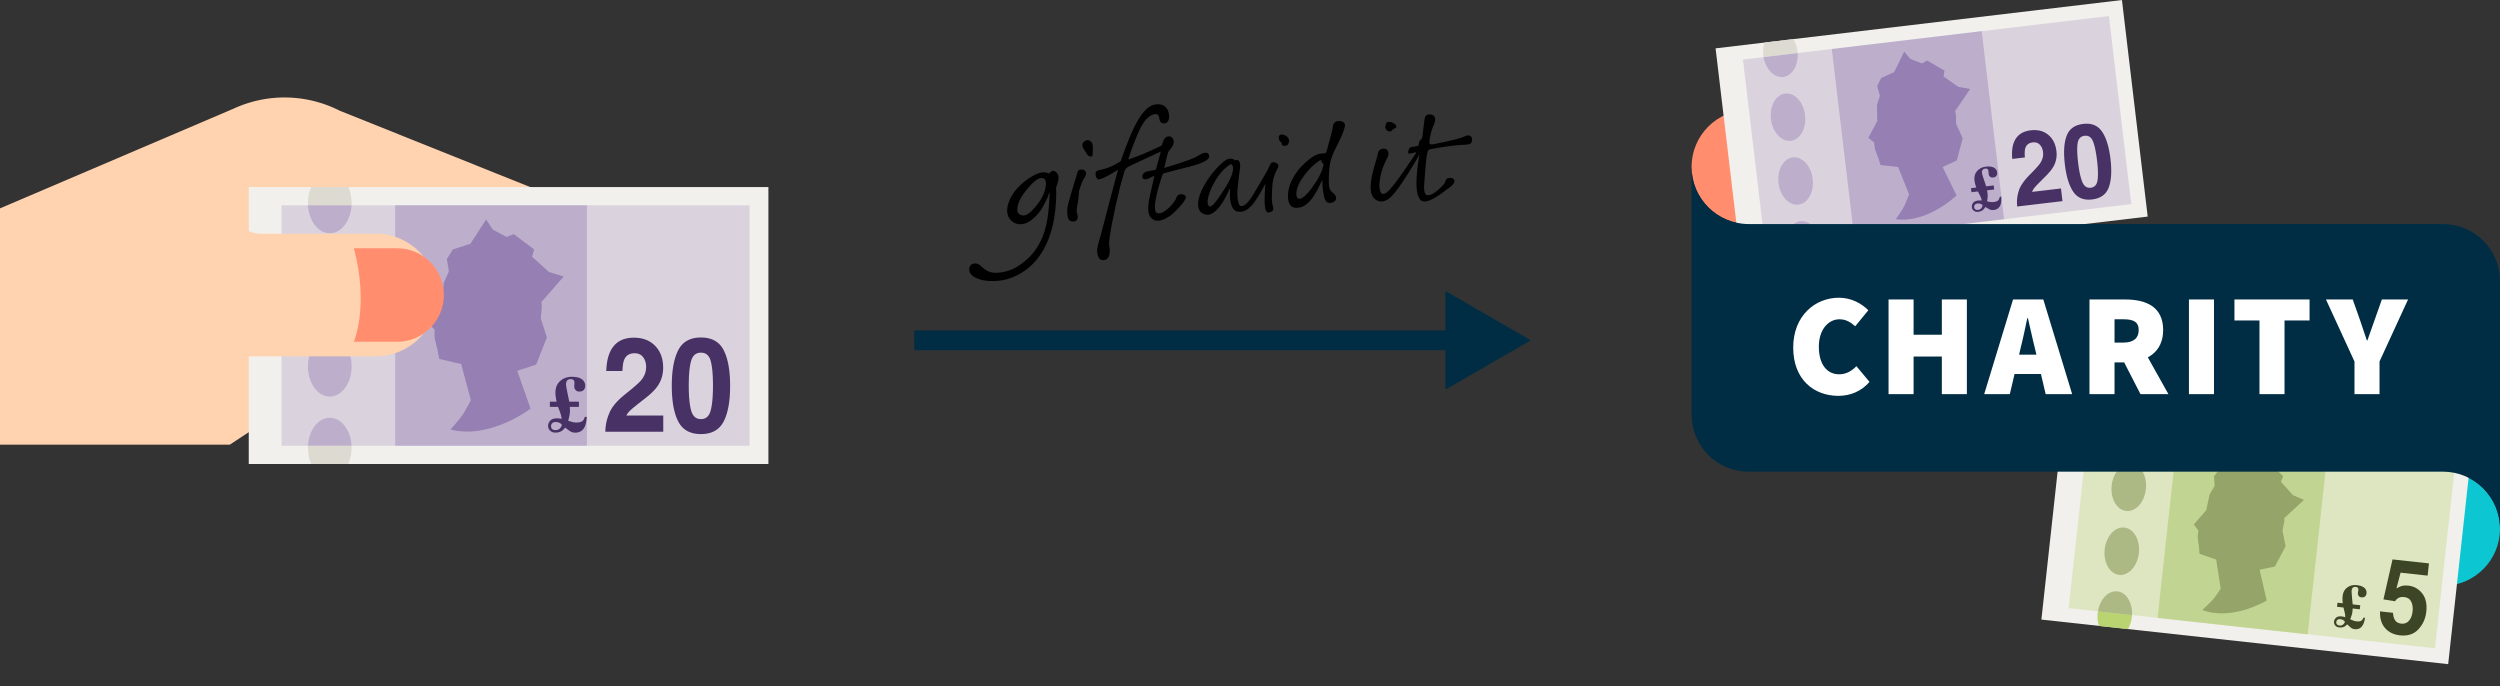
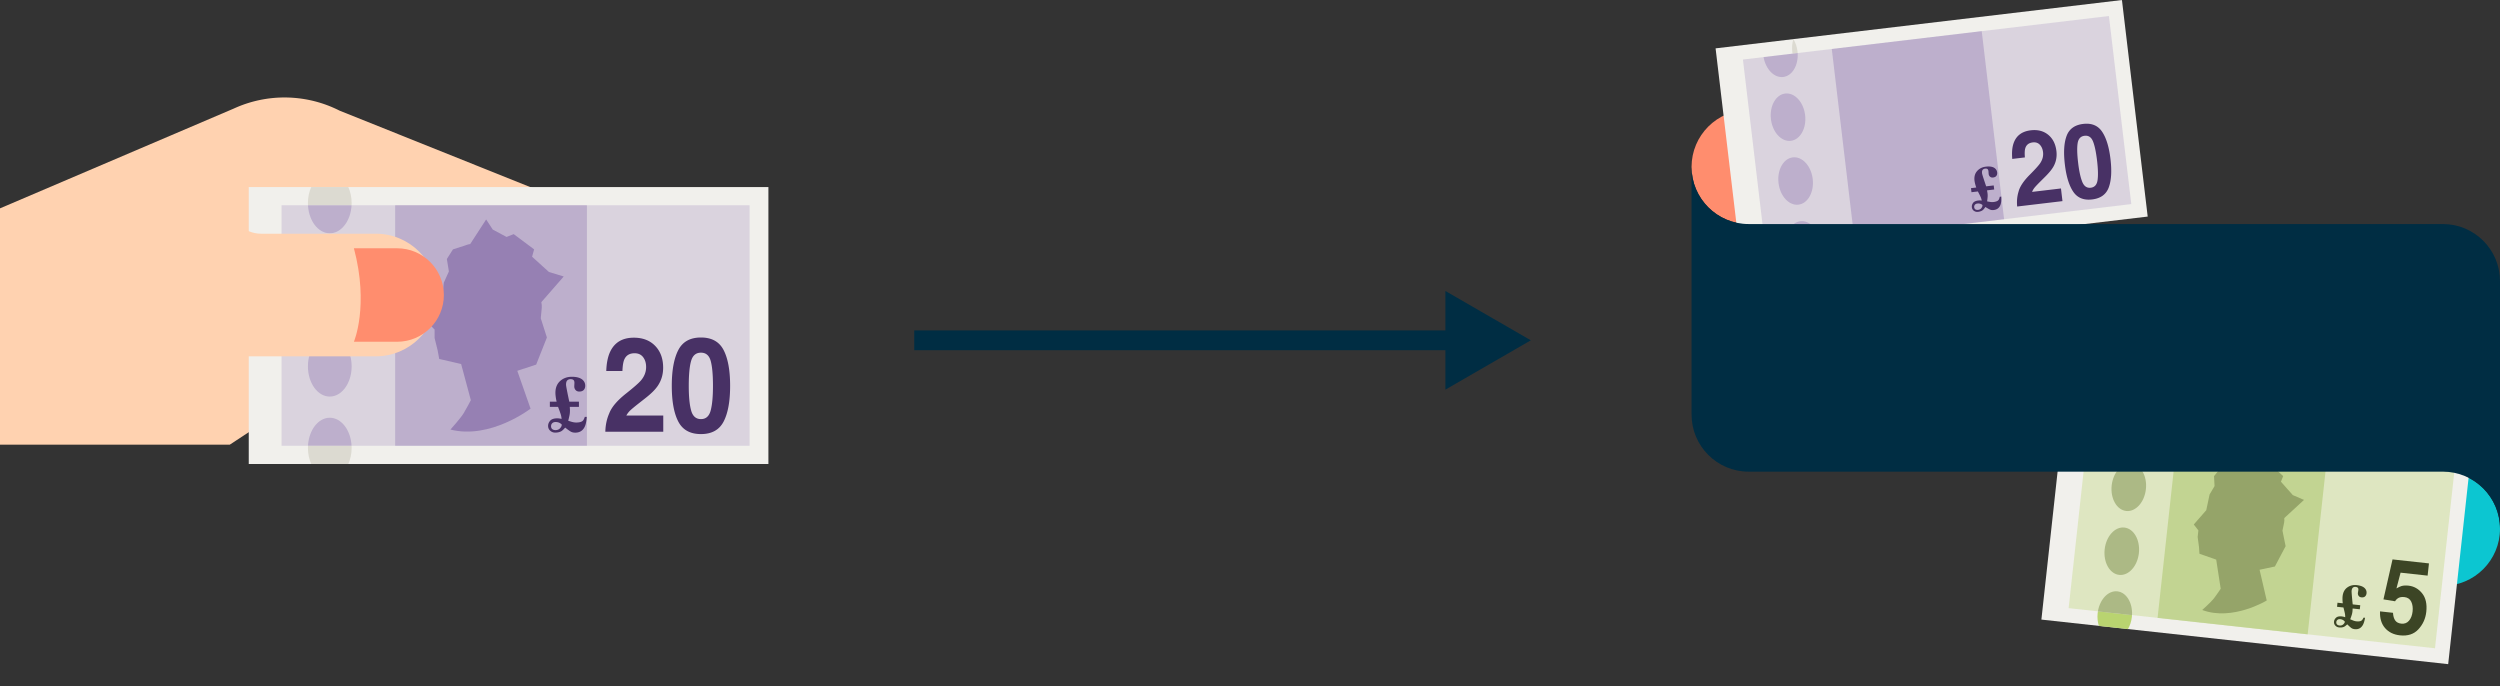
<svg xmlns="http://www.w3.org/2000/svg" version="1.1" id="Layer_1" x="0" y="0" viewBox="0 0 1137.232 312.148" xml:space="preserve">
  <rect x="0" y="0" width="1137.232" height="312.148" fill="#333333" stroke="none" />
  <style>.st1{fill:#f1f0ec}.st4{fill:#3c4525}.st6{fill:#b9d470}.st7{opacity:.5;fill:#7a8c4b}.st8{fill:#ff8d6e}.st9{opacity:.25;fill:#957eb6}.st10{opacity:.34;fill:#866cab}.st11{fill:#483165}.st12{opacity:.45;fill:#684995}.st13{fill:#dcdad1}.st14{fill:#002d43}.st16{fill:#ffd2b0}</style>
  <path d="M1111.259 214.554c14.345 0 25.974 11.629 25.974 25.974s-11.629 25.974-25.974 25.974" fill="#0cc6d1" />
  <path transform="rotate(6.252 1026.81 242.787)" class="st1" d="M933.452 193.109h186.151v99.197H933.452z" />
  <path transform="rotate(6.252 1029.299 243.06)" opacity=".35" fill="#b9d470" d="M945.188 199.903h167.653v86.154H945.188z" />
  <path transform="rotate(6.252 1020.566 242.104)" fill="#c2d492" d="M985.941 198.946h68.686V285.1h-68.686z" />
  <path class="st4" d="M1066.021 280.536c.231.058.494.136.791.234a7.73 7.73 0 0 0-.12-1.619c-.093-.499-.317-1.435-.672-2.807l-2.917-.32.203-1.852 2.404.263a15.307 15.307 0 0 1-.131-2.054c-.002-.432.015-.814.052-1.148.196-1.789.911-3.124 2.145-4.007 1.234-.882 2.677-1.233 4.328-1.052 1.916.21 3.221.798 3.916 1.764.411.579.578 1.23.499 1.952-.067.611-.297 1.089-.692 1.435-.394.346-.948.479-1.661.401-.538-.059-.948-.282-1.232-.669-.284-.387-.397-.844-.339-1.372.007-.065.071-.47.193-1.215.043-.389.006-.692-.108-.911-.181-.329-.556-.524-1.122-.586-.479-.052-.883.051-1.213.31-.33.259-.535.75-.614 1.473-.029.269.021 1.142.151 2.619.129 1.477.245 2.662.345 3.554l3.431.376-.203 1.852-3.255-.357c-.007.065-.023.35-.049.854-.008.159-.02.317-.038.475a8.432 8.432 0 0 1-.289 1.49 37.396 37.396 0 0 1-.724 2.077c.764.337 1.279.554 1.546.649.429.15.838.247 1.23.29 1.075.118 1.858.006 2.351-.334.31-.21.621-.66.934-1.349l.689.076c-.247 1.438-.59 2.542-1.03 3.311-.829 1.422-2.054 2.043-3.676 1.866-.606-.066-1.102-.232-1.489-.495-.386-.264-1.021-.831-1.905-1.701-.584.549-1.065.916-1.441 1.101-.636.298-1.404.398-2.303.299-.694-.076-1.266-.366-1.714-.871-.449-.505-.635-1.11-.558-1.815.071-.65.385-1.23.94-1.743.556-.512 1.43-.703 2.622-.572.252.027.495.07.725.128zm-.125 3.513c.454-.394.703-.792.747-1.193.012-.112-.182-.326-.583-.644-.401-.308-.905-.495-1.511-.561-.489-.054-.895.041-1.218.284-.323.243-.509.584-.557 1.022-.063.578.127 1.01.57 1.294.241.149.532.242.874.28.665.072 1.224-.088 1.678-.482z" />
  <path d="M1039.05 237.605c.101-.486.118-1.148.057-1.939l8.971-8.266-5.095-2.186-5.402-6.088 1.014-2.535-6.675-6.227-2.655.727-4.621-3.153-1.966-3.879-6.631 8.128c-1.191.085-1.834.306-1.834.306l-4.516.93-2.556 3.18.242 4.504-2.258 3.823-1.52 7.16-5.679 6.502 2.099 2.672-.331 3.017.606 4.544.215 3.077 7.617 2.666 2.043 13.25s-1.763 2.656-3.051 4.347c-1.289 1.691-5.365 5.315-5.365 5.315 13.78 5.173 29.35-4.315 29.35-4.315l-3.249-13.993 6.967-1.476 4.875-9.235-1.432-7.077c-.002.003-.002.003.78-3.779z" opacity=".45" fill="#5d6b39" />
  <path class="st6" d="m963.71 192.488 15.511 1.7c.042-.26.086-.519.115-.785.229-2.094.004-4.09-.562-5.825l-13.196-1.446c-.929 1.571-1.581 3.471-1.811 5.565-.029.266-.043.529-.057.791z" />
  <path class="st7" d="M970.372 203.318c4.107.45 7.945-3.584 8.849-9.13l-15.511-1.7c-.319 5.61 2.555 10.38 6.662 10.83z" />
  <ellipse transform="rotate(-83.748 968.397 221.645)" class="st7" cx="968.366" cy="221.623" rx="10.832" ry="7.831" />
  <ellipse transform="rotate(-83.748 965.21 250.719)" class="st7" cx="965.18" cy="250.695" rx="10.832" ry="7.831" />
  <path class="st6" d="m969.836 279.83-15.511-1.7c-.042.26-.086.519-.115.785-.229 2.094-.004 4.089.562 5.825l13.196 1.446c.929-1.571 1.581-3.471 1.81-5.565.03-.266.043-.528.058-.791z" />
  <path class="st7" d="M963.174 269c-4.107-.45-7.945 3.584-8.849 9.13l15.511 1.7c.319-5.61-2.555-10.38-6.662-10.83z" />
  <path class="st4" d="M1088.556 278.762c.078 1.451.406 2.6.984 3.446.579.847 1.504 1.34 2.775 1.479 1.465.161 2.643-.288 3.534-1.346.892-1.057 1.433-2.451 1.622-4.184.187-1.701-.015-3.178-.604-4.429-.591-1.251-1.646-1.96-3.165-2.126-.719-.079-1.352-.048-1.898.095-.965.266-1.738.871-2.317 1.816l-5.277-.858 4.132-18.182 16.573 1.816-.61 5.562-12.301-1.348-1.877 7.17c.985-.559 1.745-.918 2.281-1.077.896-.258 1.959-.32 3.19-.186 2.489.273 4.56 1.438 6.209 3.496 1.65 2.058 2.282 4.855 1.894 8.396-.338 3.08-1.531 5.733-3.582 7.959-2.05 2.227-4.853 3.145-8.408 2.755-2.864-.314-5.123-1.423-6.777-3.325-1.653-1.903-2.412-4.429-2.277-7.578l5.899.649z" />
  <path class="st8" d="M795.451 101.915c-14.345 0-25.974-11.629-25.974-25.974s11.629-25.974 25.974-25.974" />
  <path transform="rotate(-6.783 878.72 60.178)" class="st1" d="M785.605 10.654h186.151v99.197H785.605z" />
  <path transform="rotate(-6.783 881.204 59.882)" class="st9" d="M797.339 16.88h167.653v86.154H797.339z" />
  <path transform="rotate(-6.783 872.483 60.921)" class="st10" d="M838.102 17.918h68.686v86.154h-68.686z" />
  <path class="st11" d="M900.67 91.172c.238.005.512.021.823.05a7.7 7.7 0 0 0-.482-1.55c-.203-.465-.633-1.326-1.288-2.583l-2.914.347-.22-1.85 2.401-.286a15.185 15.185 0 0 1-.591-1.972c-.1-.42-.169-.797-.209-1.13-.213-1.787.182-3.249 1.186-4.387 1.003-1.138 2.33-1.805 3.979-2.002 1.913-.228 3.318.051 4.213.835.531.471.84 1.068.926 1.789.073.61-.044 1.128-.35 1.554-.306.426-.815.681-1.527.765-.537.064-.987-.061-1.352-.373-.364-.313-.577-.733-.64-1.26a61.386 61.386 0 0 1-.087-1.227c-.046-.388-.15-.676-.311-.863-.251-.279-.659-.385-1.226-.318-.479.057-.849.249-1.112.576-.263.327-.352.852-.266 1.573.032.269.278 1.107.738 2.517.459 1.41.839 2.538 1.138 3.385l3.427-.408.22 1.85-3.251.387c.008.065.056.346.145.843.028.157.052.314.07.471.065.547.083 1.053.055 1.517a36.745 36.745 0 0 1-.237 2.186c.821.156 1.371.251 1.652.283.452.05.872.051 1.263.005 1.074-.128 1.812-.413 2.215-.856.254-.275.456-.783.605-1.525l.688-.082c.084 1.457-.001 2.61-.257 3.458-.487 1.572-1.54 2.454-3.161 2.647-.605.072-1.126.023-1.562-.147-.436-.17-1.182-.579-2.24-1.227-.445.667-.831 1.132-1.156 1.398-.552.434-1.278.704-2.176.811-.693.083-1.316-.071-1.867-.462-.552-.39-.869-.938-.953-1.643-.077-.649.097-1.286.523-1.91.426-.624 1.234-1.008 2.425-1.149.259-.029.505-.041.743-.037zm.671 3.45c.353-.486.506-.93.458-1.331-.013-.112-.251-.277-.713-.496-.46-.209-.993-.278-1.599-.206-.489.058-.863.242-1.123.552-.26.31-.364.684-.312 1.122.069.578.351.955.847 1.132.268.091.573.116.915.075.665-.079 1.174-.361 1.527-.848z" />
-   <path class="st12" d="M889.729 52.456c-.012-.496-.144-1.146-.382-1.902l6.874-10.077-5.457-.98-6.637-4.712.416-2.698-7.908-4.56-2.422 1.307L869 26.806l-2.791-3.335-4.626 9.415c-1.141.352-1.718.712-1.718.712l-4.19 1.925-1.772 3.675 1.253 4.333-1.337 4.234.135 7.319-4.065 7.615 2.647 2.13.359 3.014 1.616 4.29.903 2.949 8.022.879 4.98 12.447s-1.118 2.986-1.992 4.924c-.874 1.938-4.027 6.388-4.027 6.388 14.592 1.93 27.619-10.827 27.619-10.827l-6.323-12.899 6.455-3.01 2.665-10.097-2.992-6.571-.092-3.86z" />
-   <path class="st13" d="m802.241 25.971 15.495-1.844c-.017-.262-.033-.525-.065-.79-.249-2.092-.919-3.985-1.862-5.548l-13.182 1.569c-.55 1.74-.757 3.738-.508 5.83.031.265.077.523.122.783z" />
+   <path class="st13" d="m802.241 25.971 15.495-1.844c-.017-.262-.033-.525-.065-.79-.249-2.092-.919-3.985-1.862-5.548c-.55 1.74-.757 3.738-.508 5.83.031.265.077.523.122.783z" />
  <path class="st10" d="M811.175 35.017c4.103-.488 6.931-5.285 6.561-10.891l-15.495 1.844c.956 5.537 4.832 9.536 8.934 9.047z" />
  <ellipse transform="rotate(-6.783 813.352 53.233)" class="st10" cx="813.352" cy="53.303" rx="7.831" ry="10.832" />
  <ellipse transform="rotate(-6.783 816.811 82.274)" class="st10" cx="816.809" cy="82.344" rx="7.831" ry="10.832" />
  <path class="st13" d="m827.92 109.677-15.495 1.844c.017.262.033.525.065.79.249 2.091.919 3.985 1.862 5.548l13.182-1.569c.55-1.74.757-3.738.508-5.83-.031-.266-.077-.524-.122-.783z" />
  <path class="st10" d="M818.986 100.63c-4.102.488-6.932 5.285-6.561 10.891l15.495-1.844c-.956-5.537-4.832-9.536-8.934-9.047z" />
  <path class="st11" d="M918.209 87.235c.579-2.319 2.292-4.907 5.138-7.761 2.468-2.482 4.048-4.238 4.739-5.268 1.058-1.602 1.483-3.267 1.278-4.997-.168-1.407-.66-2.537-1.477-3.387s-1.883-1.197-3.197-1.041c-1.798.214-2.934 1.103-3.407 2.665-.271.903-.331 2.292-.178 4.167l-5.748.684c-.241-2.843-.049-5.188.574-7.032 1.183-3.51 3.79-5.505 7.819-5.985 3.186-.379 5.836.296 7.952 2.023 2.116 1.727 3.365 4.199 3.748 7.414.294 2.465-.111 4.732-1.214 6.804-.723 1.375-1.988 2.962-3.799 4.762l-2.148 2.142c-1.346 1.34-2.26 2.303-2.744 2.888a7.35 7.35 0 0 0-1.164 1.979l13.137-1.563.686 5.764-20.607 2.453c-.229-2.395-.025-4.631.612-6.711zm38.005-27.346c1.898 2.802 3.174 6.951 3.828 12.446.654 5.496.387 9.821-.802 12.974-1.189 3.154-3.7 4.959-7.532 5.416-3.832.457-6.696-.709-8.592-3.496-1.896-2.785-3.172-6.927-3.826-12.423-.654-5.495-.388-9.828.8-12.997 1.187-3.168 3.697-4.981 7.529-5.438 3.832-.456 6.697.717 8.595 3.518zm-8.989 22.88c.809 1.961 2.092 2.837 3.849 2.628 1.757-.209 2.788-1.361 3.093-3.454.305-2.094.23-5.054-.226-8.882-.478-4.011-1.104-6.948-1.88-8.812-.777-1.864-2.043-2.691-3.8-2.482-1.757.209-2.805 1.312-3.142 3.309-.338 1.997-.269 5 .209 9.011.456 3.828 1.089 6.721 1.897 8.682z" />
  <path class="st14" d="M1111.259 101.915H795.451c-14.345 0-25.974-11.629-25.974-25.974V188.58c0 14.345 11.629 25.974 25.974 25.974h315.808c14.345 0 25.974 11.629 25.974 25.974v-112.64c-.001-14.344-11.629-25.973-25.974-25.973z" />
-   <path d="M815.721 158.085c0-14.437 9.933-22.648 20.794-22.648 5.695 0 10.33 2.649 13.377 5.695l-5.96 7.285c-2.119-1.854-4.238-3.179-7.152-3.179-5.032 0-9.403 4.635-9.403 12.45 0 8.079 3.708 12.583 9.271 12.583 3.311 0 5.959-1.723 7.814-3.709l5.959 7.152c-3.642 4.238-8.608 6.357-14.172 6.357-10.992 0-20.528-7.285-20.528-21.986zm43.366-21.853h11.391v16.026h12.848v-16.026h11.391v43.045h-11.391V162.19h-12.848v17.086h-11.391v-43.044zm56.631 0h13.774l13.112 43.045h-12.053l-4.9-20.927c-1.061-4.105-2.119-9.337-3.18-13.642h-.264c-.928 4.371-1.987 9.536-3.047 13.642l-4.9 20.927h-11.655l13.113-43.045zm-3.709 25.098h21.059v8.808h-21.059v-8.808zm38.486-25.098h16.291c9.271 0 17.218 3.179 17.218 13.907 0 10.397-7.946 14.702-17.218 14.702h-4.9v14.437h-11.391v-43.046zm15.496 19.602c4.504 0 6.887-1.987 6.887-5.695s-2.383-4.9-6.887-4.9h-4.105v10.596h4.105zm-1.258 6.026 7.682-7.55 13.973 24.966h-12.715l-8.94-17.416zm31.002-25.628h11.39v43.045h-11.39v-43.045zm32.09 9.536h-11.391v-9.536h34.171v9.536h-11.39v33.509h-11.391v-33.509zm43.214 18.674-12.979-28.211h12.186l3.178 9.006c1.061 3.245 2.119 6.225 3.245 9.602h.265c1.126-3.377 2.252-6.357 3.378-9.602l3.179-9.006h11.92l-12.979 28.211v14.834h-11.391v-14.834z" fill="#fff" />
  <path class="st16" d="M266.984 95.435 154.481 50.336a55.339 55.339 0 0 0-48.139-.948L0 94.781v107.497h104.528L266.984 95.435z" />
  <path class="st1" d="M113.155 85.09h236.387v125.967H113.155z" />
  <path class="st9" d="M128.077 93.371h212.897v109.405H128.077z" />
  <path class="st10" d="M179.762 93.371h87.222v109.405h-87.222z" />
  <path class="st11" d="M254.435 190.362c.3.042.643.104 1.03.186a9.88 9.88 0 0 0-.375-2.027c-.187-.616-.599-1.767-1.236-3.451h-3.726v-2.366h3.071a19.326 19.326 0 0 1-.449-2.575 12.814 12.814 0 0 1-.094-1.456c0-2.285.718-4.07 2.154-5.354 1.436-1.285 3.209-1.927 5.318-1.927 2.447 0 4.176.562 5.188 1.685.599.674.899 1.472.899 2.395 0 .781-.225 1.416-.675 1.907-.449.491-1.13.736-2.041.736-.687 0-1.236-.225-1.648-.674-.412-.449-.618-1.011-.618-1.685 0-.083.025-.603.075-1.56 0-.496-.088-.875-.262-1.135-.275-.39-.774-.585-1.498-.585-.612 0-1.108.186-1.489.559-.381.373-.572 1.021-.572 1.944 0 .343.185 1.438.553 3.285.368 1.846.677 3.326.927 4.439h4.383v2.366h-4.158c0 .083.019.445.057 1.085.012.202.018.403.018.605 0 .7-.053 1.34-.159 1.921-.106.581-.315 1.488-.627 2.721 1.011.32 1.691.522 2.041.605.562.13 1.092.195 1.592.195 1.373 0 2.346-.249 2.921-.747.362-.308.693-.919.992-1.832h.88c-.113 1.85-.393 3.29-.843 4.322-.849 1.909-2.31 2.864-4.383 2.864-.774 0-1.423-.14-1.948-.42-.524-.279-1.404-.907-2.64-1.883-.662.774-1.218 1.303-1.667 1.589-.762.464-1.717.696-2.865.696-.886 0-1.648-.287-2.284-.863-.637-.575-.955-1.313-.955-2.215 0-.83.315-1.606.946-2.33.631-.723 1.707-1.085 3.231-1.085.324.003.637.024.936.065zm.328 4.451c.518-.56.778-1.097.778-1.61 0-.143-.275-.387-.825-.732-.549-.333-1.211-.5-1.985-.5-.625 0-1.124.176-1.498.527-.374.352-.561.808-.561 1.368 0 .739.3 1.257.899 1.555.325.155.705.232 1.142.232.848.001 1.532-.279 2.05-.84z" />
  <path class="st12" d="M246.45 139.9c.06-.627-.009-1.466-.197-2.456l10.181-11.675-6.733-2.055-7.662-6.937.929-3.34-9.287-6.937-3.25 1.284-6.269-3.34-3.018-4.624-7.246 11.178c-1.492.272-2.273.641-2.273.641l-5.572 1.799-2.786 4.368.929 5.652-2.322 5.139-.928 9.249-6.269 8.993 3.019 3.083v3.854l1.393 5.652.696 3.854 9.983 2.312 4.412 16.443s-1.858 3.597-3.251 5.909c-1.393 2.312-6.037 7.451-6.037 7.451 18.11 4.624 36.452-9.506 36.452-9.506l-6.037-17.214 8.591-2.827 4.876-12.332-2.786-8.735c-.002-.001-.002-.001.462-4.883z" />
  <path class="st13" d="M140.106 93.371h19.815c.017-.334.037-.667.037-1.006 0-2.675-.561-5.163-1.516-7.275h-16.858c-.955 2.112-1.516 4.6-1.516 7.275.002.339.021.672.038 1.006z" />
  <path class="st10" d="M150.014 106.12c5.247 0 9.534-5.624 9.908-12.749h-19.815c.373 7.125 4.661 12.749 9.907 12.749z" />
  <ellipse class="st10" cx="150.014" cy="129.504" rx="9.944" ry="13.755" />
  <ellipse class="st10" cx="150.014" cy="166.643" rx="9.944" ry="13.755" />
  <path class="st13" d="M159.922 202.775h-19.815c-.017.334-.037.667-.037 1.006 0 2.675.561 5.163 1.516 7.275h16.858c.955-2.112 1.516-4.6 1.516-7.275-.002-.339-.021-.672-.038-1.006z" />
  <path class="st10" d="M150.014 190.027c-5.246 0-9.534 5.624-9.908 12.749h19.815c-.373-7.126-4.66-12.749-9.907-12.749z" />
  <path class="st11" d="M277.142 188.03c1.079-2.838 3.626-5.844 7.643-9.015 3.485-2.761 5.741-4.738 6.768-5.933 1.574-1.859 2.362-3.896 2.362-6.108 0-1.801-.451-3.298-1.354-4.493-.902-1.193-2.194-1.791-3.875-1.791-2.3 0-3.866.95-4.697 2.849-.478 1.097-.761 2.839-.85 5.228h-7.351c.123-3.622.717-6.549 1.779-8.781 2.02-4.248 5.605-6.373 10.76-6.373 4.073 0 7.314 1.249 9.723 3.745 2.408 2.496 3.613 5.8 3.613 9.911 0 3.152-.851 5.952-2.553 8.398-1.117 1.626-2.951 3.437-5.504 5.434l-3.031 2.378c-1.896 1.488-3.194 2.565-3.894 3.23a9.311 9.311 0 0 0-1.765 2.32h16.799v7.371h-26.353c.072-3.054.664-5.843 1.78-8.37zm52.028-28.778c1.973 3.817 2.959 9.24 2.959 16.269s-.986 12.441-2.959 16.239c-1.973 3.799-5.41 5.697-10.311 5.697-4.9 0-8.337-1.898-10.31-5.697-1.973-3.798-2.959-9.211-2.959-16.239s.986-12.451 2.959-16.269c1.973-3.818 5.409-5.727 10.31-5.727 4.901 0 8.338 1.909 10.311 5.727zm-14.769 27.501c.725 2.595 2.211 3.892 4.458 3.892 2.247 0 3.72-1.297 4.419-3.892.699-2.594 1.048-6.338 1.048-11.232 0-5.129-.35-8.928-1.048-11.395-.699-2.467-2.172-3.699-4.419-3.699-2.247 0-3.733 1.232-4.458 3.699-.726 2.467-1.088 6.266-1.088 11.395 0 4.894.363 8.638 1.088 11.232z" />
  <path class="st16" d="M118.728 106.311c-7.667 0-13.882-6.215-13.882-13.882V55.41L79.357 94.781l17.244 67.306h74.366c15.402 0 27.888-12.486 27.888-27.888s-12.486-27.888-27.888-27.888h-52.239" />
  <path class="st8" d="M160.988 155.459h19.663c11.742 0 21.26-9.519 21.26-21.26s-9.519-21.26-21.26-21.26h-19.663c6.972 26.181 0 42.52 0 42.52z" />
-   <path d="M556.999 85.979c6.347-9.942 3.165-11.472 2.84-11.287-6.176 3.479-10.878 13.952-10.482 17.442.543 4.797 4.271-.879 7.642-6.155m24.047-9.126c-1.198 2.018-1.875 4.433-2.187 6.64-.162 1.167-.35 6.233-.31 6.922 0 .068.162 2.371.428 3.33.151.547 1.092 2.521-1.928 2.936-1.778.245-1.742-4.202-1.778-4.93-.068-1.551.189-7 .353-7.81.173-.828-.173.049-.5.593-.753 1.26-1.63 2.964-2.678 4.643-1.378 2.208-4.453 7.465-8.646 7.15-1.568-.118-3.164-.321-4.074-4.691-.349-1.675-.214-3.877-.179-5.2-.044-.272-.006-.585-.234-.457-1.485 3.466-6.308 13.676-11.757 11.382-2.523-1.06-3.766-4.319-.981-10.679 2.715-6.201 9.56-13.89 12.288-14.408 2.431-.462 2.684.763 2.684.763.221-.453 1.735-.398 2.068.251.442.867.739 1.016.443 3.302-.167 1.319-1.392 9.569-1.181 12.402.099 1.33.325 4.601 1.676 4.758 2.357.281 5.216-4.734 5.541-5.258.635-1.026 5.722-9.556 6.35-10.8.674-1.344 1.099-2.325 1.534-3.179.432-.853 1.745-.95 2.888-.172 1.148.778.571 1.852.18 2.512zm-107.669 4.179c-2.992.322-8.446 7.553-9.57 10.121-1.15 2.622-1.564 5.151-.2 6.207 2.822 2.19 5.741-1.524 6.598-2.387.531-.532 4.245-4.581 5.178-8.693.615-2.716.902-5.56-2.006-5.248zm1.558 32.098c-.205.37-.417.736-.636 1.098-2.204 3.659-5.096 6.924-8.681 9.279-4.857 3.185-9.417 4.411-14.513 4.349-2.961-.035-5.82-.515-8.256-2.065-1.997-1.269-2.283-3.257-1.678-4.568.842-1.827 3.465-1.649 4.582-.601 2.788 2.615 4.452 3.63 8.038 3.455 2.82-.138 5.965-1.044 8.409-2.473 14.83-8.66 14.695-24.227 15.296-33.609.063-.571-.245-.156-.35.155-.533 1.578-1.424 3.554-2.647 5.77-1.06 1.923-3.078 4.733-6.276 6.846-1.877 1.241-4.929 1.842-7.075.441-.78-.511-5.333-3.176-1.474-11.114 2.426-4.996 7.532-8.463 8.685-9.197 2.818-1.799 4.83-2.656 6.941-2.493 1.075.079 1.229.502 2.027.481.457-.535.707-.927 1.455-1.134 1.005-.16 2.198.68 2.657 2.276.459 1.596-.736 4.156-1.037 5.389.002.001 1.062 15.983-5.467 27.715zm16.896-36.009c-1.817.035-1.669 1.347-2.049 2.494-.37 1.144-3.503 11.437-3.9 13.28-.4 1.842-.67 3.503-.094 6.034.584 2.588 3.549 1.832 3.865 1.378 1.45-2.031.167-2.628.12-4.046-.037-1.482.369-3.036.676-5.043.11-.714.327-3.967.433-4.408.121-.477 1.144-4.098 2.619-6.298.631-.948 1.186-3.44-1.67-3.391zm4.947-12.036c-.249-.511-1.6-2.12-3.365-.87-2.626 1.858.401 4.428.887 5.689.484 1.257 3.109 2.314 2.726-.17-.055-.36.475-3.17-.248-4.649zm28.985 12.123c-.856.19-2.559.533-3.632.714-1.624.272-2.509 1.296-2.449 2.326.061 1.041.417 1.53 1.866 1.255 1.31-.248 2.429-1.364 3.578-1.368 0 0-2.369 9.987-2.523 11.324-.155 1.337-.856 4.998.583 7.076 3.203 4.622 9.603-.677 10.202-1.254.44-.428 4.485-3.973 5.856-6.819.695-1.444-.488-1.762-1.289-2.058-.801-.294-2.491.214-2.729 1.271-.514 2.294-6.117 8.481-8.889 7.24-3.268-1.464 2.628-17.873 2.628-17.873.702-.315 4.262-1.233 7.632-2.1 3.889-.996 15.773-3.343 13.09-6.892-1.312-1.738-4.705.908-5.855 1.461-4.119 1.975-14.203 4.875-14.203 4.875s1.307-5.898 1.733-7.061c.487-1.33 2.281-2.201 2.543-4.567.307-2.754-3.009-4.01-4.592-.995-.328.621-.778 2.326-.822 2.369-.425.408-4.086 1.872-7.689 3.587-1.134.54-7.579 2.885-7.591 2.87.008-.048 1.956-6.225 4.215-11.379 1.502-3.427 3.617-8.195 7.366-9.164 3.51-.905 1.855 2.753 3.434 3.701 2.004 1.205 3.234-.315 3.541-1.768.241-1.137.176-7.11-5.896-6.513-5.779.57-10.382 9.389-16.075 25.869-.061.066-4.582 2.986-8.332 3.738-1.855.37-2.675.532-2.92 1.193-.635 1.707.467 2.948.681 3.122 1.07 1.275 9.417-4.249 9.407-4.211-.17.225-7.019 26.32-7.074 26.625-.395 2.173-2.602 7.903-2.483 10.503.066 1.338.591 4.124 2.516 4 4.035.263 3.257-5.404 2.985-6.442-.564-2.151 2.333-16.364 4.934-26.84.531-2.135 1.62-5.642 1.809-6.475.317-1.416 1.146-2.356 2.118-2.804 0 0 14.503-6.836 14.638-6.796.005.02-2.312 8.26-2.312 8.26zm99.364 13.044c2.808 2.656 5.6.971 7.038-.19 4.409-3.544 13.498-19.704 13.498-19.704.052.54-3.787 19.072 1.345 21.126 3.29 1.315 10.952-5.221 11.829-5.825 5.057-3.492 1.959-4.767.982-4.768-2.608-.008-2.138 1.88-2.853 2.728-1.177 1.402-5.905 6.266-8.221 4.975-1.247-.698-.939-4.816-.815-5.765.728-9.81.923-11.579 1.495-13.835.321-1.255 1.848-1.222 2.784-1.392 12.629-2.333 14.893-1.392 16.469-2.16 1.25-.614 1.474-3.261-.298-3.83-.812-.256-1.838.363-3.697 1.054-1.849.684-11.169 2.744-12.538 2.948-1.262.182-1.534.004-1.841-.391-.301-.391.28-4.995 2.09-8.809.788-1.651.808-4.177-1.763-4.373-1.058-.077-1.955.225-2.357 1.126-.4.897-1.171 9.069-1.351 9.614-.182.536-1.158.957-1.372 1.889-.214.933-.066 1.514-.694 1.725-.635.215-2.373.383-3.088.555-.752.183-1.198 1.621-1.226 2.455-.025.832 1.315.338 1.962.243.739-.108 2.547-1.011 1.261.536-.488.591-9.255 14.296-12.676 17.117-3.939 3.243-3.658-3.133-3.559-4.221.595-6.502 3.44-10.865 3.848-11.9.403-1.04.571-4.124-2.787-3.442-1.058.211-1.634 1.275-1.682 1.579-.008.042-.008.068-.008.068-.342 3.046-6.173 16.707-1.775 20.867zm5.119-31.816c1.033 2.017 2.802 1.303 3.103.783.303-.517.543-.625 1.4-.97 1.573-.628-1.144-3.452-3.728-2.656-.54.167-.593.839-.593.839.071.593-.534 1.329-.182 2.004zm-31.703 15.855s1.696-1.461 2.415-1.423c.334.015-.248.939.918 1.509.618.307-.677 4.429-3.24 8.388-5.884 9.086-8.675 8.678-8.916 5.917-.499-5.757 7.117-13.218 8.823-14.391zm2.987 7.45s-.023 1.958.131 3.631c.138 1.503.649 4.646 1.179 5.663.82 1.569 2.559 1.569 3.898.799 1.752-1.008.925-2.891.256-3.518-.583-.552-1.999-1.261-2.428-3.625-.252-1.399-.045-7.71.369-9.917.269-1.433 1.189-4.463 1.914-5.893.699-1.378 4.906-9.265 4.967-11.914.025-1.155-1.165-2.113-3.11-1.911-1.945.2-2.429 1.755-2.432 2.777-.004 1.015-2.065 8.166-2.172 8.489-.17.49-.508 3.416-1.513 3.423-2.357.014-4.291.636-6.184 2.069-.968.735-4.26 3.295-6.16 5.966-.861 1.209-4.781 6.246-4.339 12.261.403 5.469 4.229 4.501 5.327 4.325 4.993-.802 8.503-9.013 9.013-10.022.902-1.784.598-1.304 1.284-2.603zm-19.669-19.978c-.366.449-.274 1.876.522 2.614.6.556.684.659.702 1.108.034.829.563.875 1.378.864.998-.014 1.813-.705 1.913-2.114.101-1.409-1.262-2.611-2.36-2.882-1.094-.274-1.681-.178-2.155.41z" />
  <path fill="none" stroke="#002d43" stroke-width="9" stroke-miterlimit="10" d="M415.876 154.804h248.196" />
  <path class="st14" d="m657.506 177.241 38.856-22.435-38.856-22.438z" />
</svg>